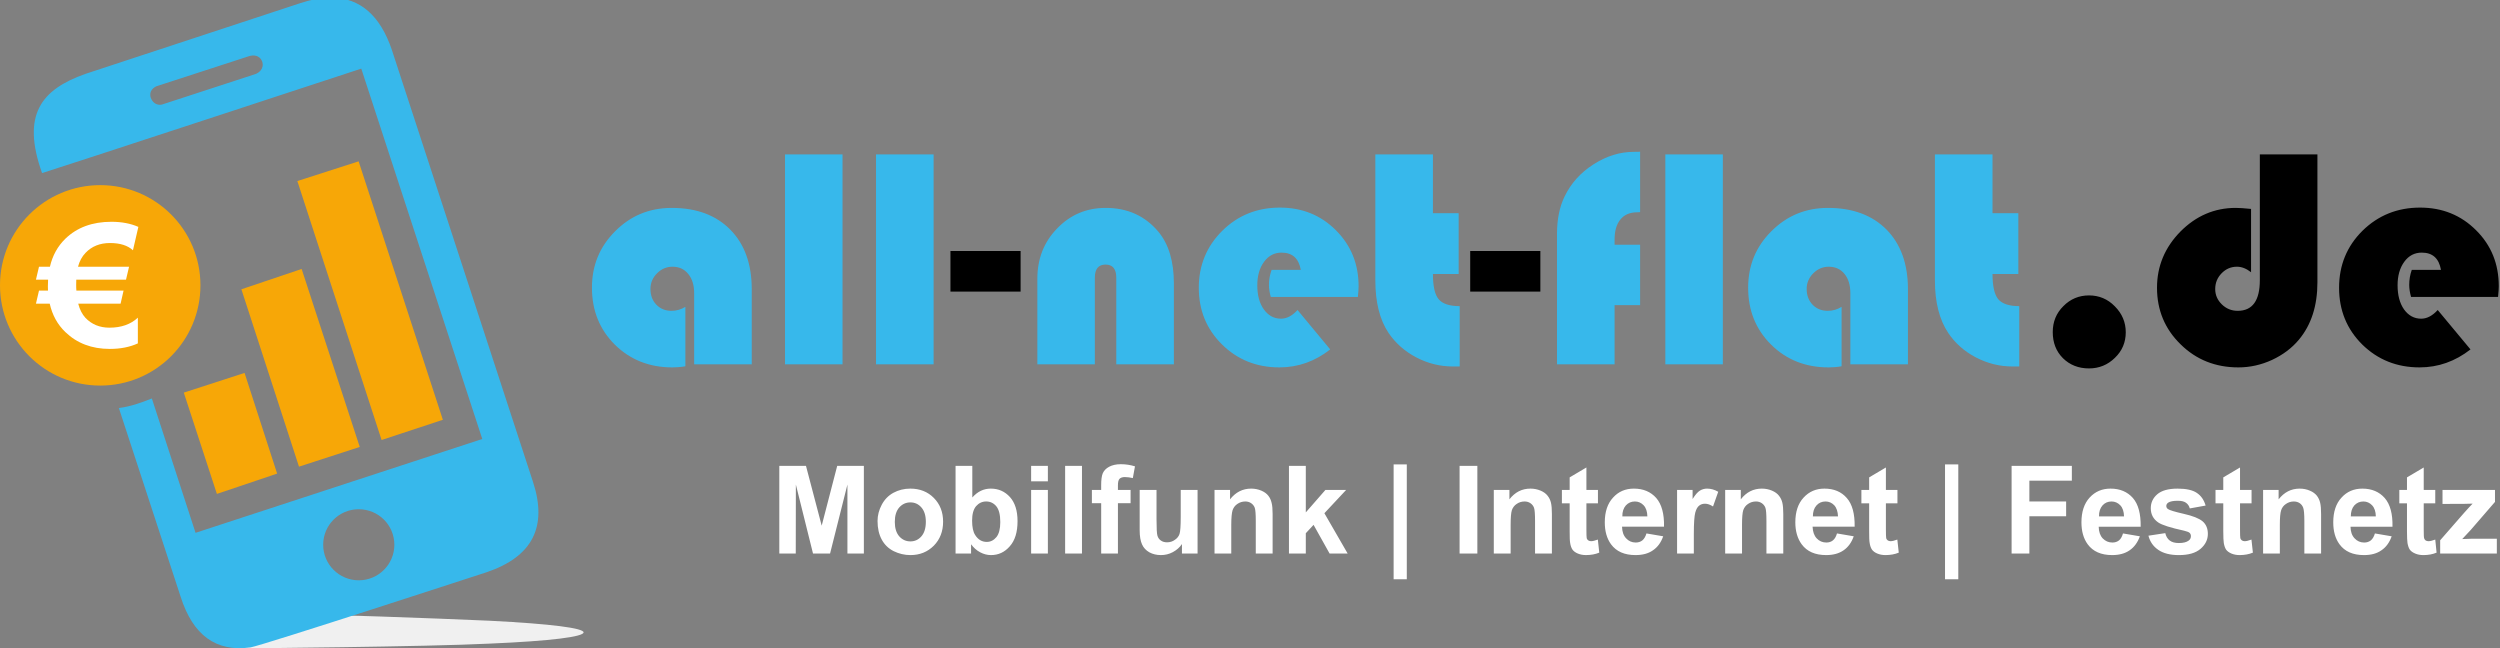
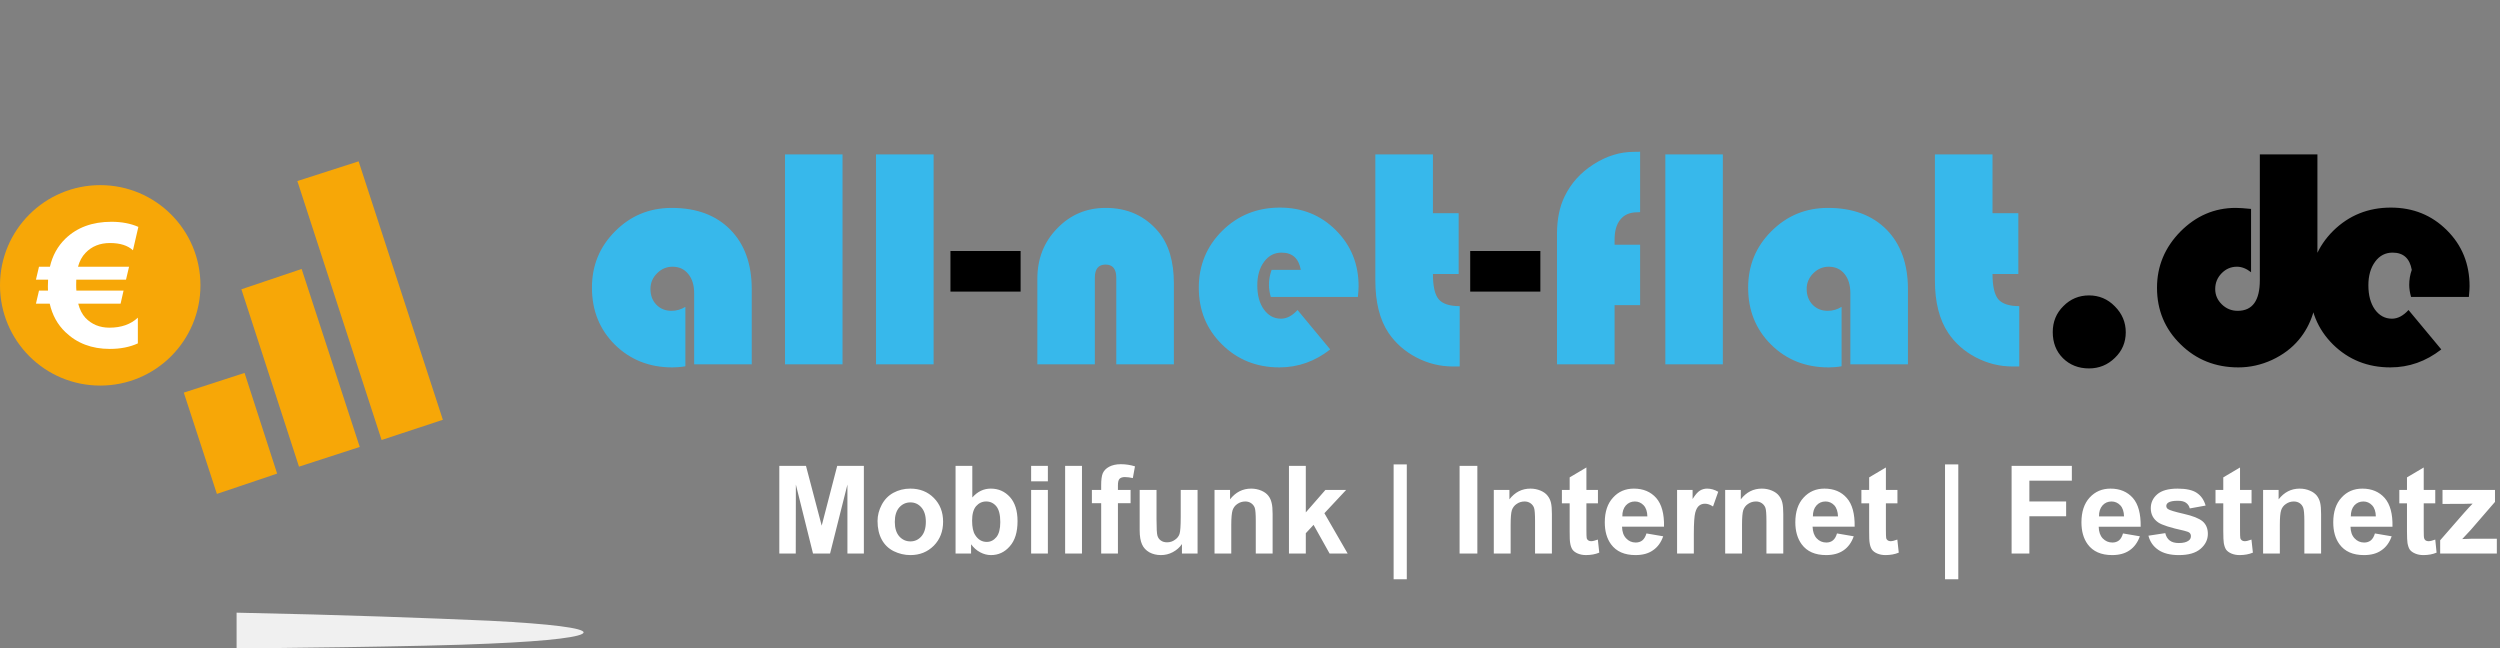
<svg xmlns="http://www.w3.org/2000/svg" xml:space="preserve" width="244.828mm" height="63.5mm" version="1.1" style="shape-rendering:geometricPrecision; text-rendering:geometricPrecision; image-rendering:optimizeQuality; fill-rule:evenodd; clip-rule:evenodd" viewBox="0 0 24483 6350">
  <rect x="0" y="0" width="24483" height="6350" fill="#808080" stroke="none" />
  <defs>
    <style type="text/css">
   
    .fil3 {fill:#F0F0F0;fill-rule:nonzero}
    .fil4 {fill:#F7A707;fill-rule:nonzero}
    .fil1 {fill:black;fill-rule:nonzero}
    .fil0 {fill:#37B8EB;fill-rule:nonzero}
    .fil2 {fill:white;fill-rule:nonzero}
   
  </style>
  </defs>
  <g id="Ebene_x0020_1">
    <g id="_601902832">
      <path class="fil0" d="M6712 3005l0 582c-46,8 -89,11 -127,11 -225,0 -412,-74 -563,-222 -150,-149 -225,-335 -225,-559 0,-218 76,-402 228,-553 151,-152 336,-228 554,-228 242,0 433,71 573,213 140,142 210,337 210,583l0 736 -564 0 0 -696c0,-79 -19,-142 -58,-189 -38,-47 -89,-71 -154,-71 -59,0 -109,22 -152,65 -43,43 -64,94 -64,153 0,62 19,114 58,154 39,40 88,60 148,60 48,0 94,-13 136,-39zm1539 -1493l0 2056 -563 0 0 -2056 563 0zm892 0l0 2056 -564 0 0 -2056 564 0zm2353 2056l-564 0 0 -848c0,-86 -35,-129 -105,-129 -70,0 -105,43 -105,129l0 848 -563 0 0 -838c0,-195 64,-360 194,-493 129,-134 287,-201 475,-201 214,0 386,78 516,233 101,121 152,290 152,507l0 792zm1802 -660l-853 0c-12,-43 -18,-82 -18,-118 0,-50 9,-99 26,-147l286 0c-20,-113 -83,-169 -188,-169 -70,0 -127,29 -171,89 -45,60 -67,137 -67,231 0,97 21,176 64,236 43,60 99,91 168,91 56,0 110,-28 162,-85l320 386c-149,117 -315,176 -498,176 -222,0 -410,-75 -561,-224 -152,-150 -228,-335 -228,-556 0,-220 77,-406 230,-558 153,-151 341,-227 564,-227 218,0 401,74 549,222 148,148 222,331 222,548 0,22 -2,57 -7,105zm735 -1396l0 576 252 0 0 595 -252 0c0,119 18,202 56,247 37,45 106,68 206,68l0 591c-30,0 -51,0 -65,0 -127,0 -248,-30 -360,-89 -113,-59 -203,-139 -272,-240 -86,-129 -129,-300 -129,-514l0 -1234 564 0zm2029 885l0 591 -250 0 0 580 -564 0 0 -1277c0,-143 25,-265 74,-366 62,-129 156,-234 283,-315 127,-82 259,-123 397,-123l60 -1 0 591c-13,2 -23,2 -29,2 -70,0 -125,23 -163,69 -39,47 -58,112 -58,198l0 51 250 0zm810 -885l0 2056 -563 0 0 -2056 563 0zm1163 1493l0 582c-46,8 -88,11 -126,11 -226,0 -413,-74 -563,-222 -151,-149 -226,-335 -226,-559 0,-218 76,-402 228,-553 152,-152 336,-228 554,-228 242,0 433,71 574,213 139,142 209,337 209,583l0 736 -564 0 0 -696c0,-79 -19,-142 -57,-189 -38,-47 -90,-71 -155,-71 -58,0 -109,22 -152,65 -42,43 -64,94 -64,153 0,62 20,114 58,154 39,40 88,60 148,60 49,0 94,-13 136,-39zm1478 -1493l0 576 253 0 0 595 -253 0c0,119 19,202 56,247 38,45 106,68 206,68l0 591c-29,0 -51,0 -65,0 -127,0 -247,-30 -360,-89 -113,-59 -203,-139 -271,-240 -86,-129 -130,-300 -130,-514l0 -1234 564 0z" />
-       <path class="fil1" d="M9995 2458l0 398 -687 0 0 -398 687 0zm5090 0l0 398 -687 0 0 -398 687 0zm5373 435c98,0 183,35 253,107 71,71 107,156 107,254 0,98 -35,182 -106,250 -70,69 -155,104 -254,104 -103,0 -188,-34 -255,-100 -67,-67 -100,-152 -100,-256 0,-100 34,-185 104,-254 69,-70 153,-105 251,-105zm1673 -1381l564 0 0 1252c0,230 -60,417 -181,562 -69,83 -157,149 -264,199 -107,49 -217,73 -329,73 -224,0 -413,-75 -566,-226 -154,-150 -231,-335 -231,-554 0,-212 77,-395 229,-550 153,-154 333,-232 542,-232 33,0 83,3 150,10l0 620c-46,-36 -92,-54 -138,-54 -59,0 -109,22 -150,64 -42,43 -63,94 -63,155 0,58 22,108 65,150 43,42 95,63 155,63 145,0 217,-100 217,-301l0 -1231zm2333 1396l-852 0c-12,-43 -18,-82 -18,-118 0,-50 8,-99 25,-147l286 0c-20,-113 -82,-169 -188,-169 -70,0 -127,29 -171,89 -44,60 -66,137 -66,231 0,97 21,176 63,236 43,60 99,91 168,91 56,0 110,-28 162,-85l321 386c-150,117 -316,176 -499,176 -222,0 -409,-75 -561,-224 -151,-150 -227,-335 -227,-556 0,-220 76,-406 229,-558 154,-151 342,-227 564,-227 218,0 401,74 549,222 149,148 222,331 222,548 0,22 -2,57 -7,105z" />
+       <path class="fil1" d="M9995 2458l0 398 -687 0 0 -398 687 0zm5090 0l0 398 -687 0 0 -398 687 0zm5373 435c98,0 183,35 253,107 71,71 107,156 107,254 0,98 -35,182 -106,250 -70,69 -155,104 -254,104 -103,0 -188,-34 -255,-100 -67,-67 -100,-152 -100,-256 0,-100 34,-185 104,-254 69,-70 153,-105 251,-105zm1673 -1381l564 0 0 1252c0,230 -60,417 -181,562 -69,83 -157,149 -264,199 -107,49 -217,73 -329,73 -224,0 -413,-75 -566,-226 -154,-150 -231,-335 -231,-554 0,-212 77,-395 229,-550 153,-154 333,-232 542,-232 33,0 83,3 150,10l0 620c-46,-36 -92,-54 -138,-54 -59,0 -109,22 -150,64 -42,43 -63,94 -63,155 0,58 22,108 65,150 43,42 95,63 155,63 145,0 217,-100 217,-301l0 -1231zm2333 1396l-852 0c-12,-43 -18,-82 -18,-118 0,-50 8,-99 25,-147c-20,-113 -82,-169 -188,-169 -70,0 -127,29 -171,89 -44,60 -66,137 -66,231 0,97 21,176 63,236 43,60 99,91 168,91 56,0 110,-28 162,-85l321 386c-150,117 -316,176 -499,176 -222,0 -409,-75 -561,-224 -151,-150 -227,-335 -227,-556 0,-220 76,-406 229,-558 154,-151 342,-227 564,-227 218,0 401,74 549,222 149,148 222,331 222,548 0,22 -2,57 -7,105z" />
    </g>
    <path class="fil2" d="M7632 5421l0 -859 261 0 154 586 152 -586 261 0 0 859 -161 0 0 -676 -170 676 -167 0 -168 -676 -1 676 -161 0zm962 -319c0,-55 14,-108 41,-159 27,-51 65,-90 114,-117 50,-27 105,-41 166,-41 94,0 171,31 231,92 60,61 90,138 90,232 0,94 -30,173 -91,235 -61,61 -137,92 -229,92 -57,0 -112,-13 -163,-38 -52,-26 -91,-64 -118,-114 -27,-50 -41,-110 -41,-182zm169 9c0,62 15,109 44,142 30,33 66,49 109,49 42,0 78,-16 107,-49 29,-33 44,-81 44,-143 0,-61 -15,-108 -44,-141 -29,-33 -65,-49 -107,-49 -43,0 -79,16 -109,49 -29,33 -44,80 -44,142zm595 310l0 -859 164 0 0 310c51,-58 111,-87 181,-87 76,0 138,28 188,83 49,55 74,133 74,236 0,107 -25,189 -76,246 -50,58 -112,86 -184,86 -36,0 -71,-9 -105,-27 -35,-18 -65,-45 -90,-79l0 91 -152 0zm162 -323c0,64 10,112 31,143 28,44 66,66 113,66 37,0 68,-16 94,-47 25,-31 38,-80 38,-147 0,-72 -13,-123 -39,-155 -26,-31 -59,-47 -99,-47 -40,0 -72,16 -99,46 -26,31 -39,78 -39,141zm578 -384l0 -152 164 0 0 152 -164 0zm0 707l0 -623 164 0 0 623 -164 0zm333 0l0 -859 165 0 0 859 -165 0zm262 -623l91 0 0 -47c0,-52 5,-91 16,-117 12,-26 32,-47 62,-63 30,-16 68,-25 114,-25 47,0 94,7 139,21l-21 115c-27,-6 -53,-10 -78,-10 -24,0 -41,6 -52,17 -11,11 -16,33 -16,65l0 44 124 0 0 130 -124 0 0 493 -164 0 0 -493 -91 0 0 -130zm882 623l0 -93c-22,33 -52,59 -89,79 -37,20 -76,29 -117,29 -42,0 -80,-9 -113,-27 -33,-19 -57,-44 -72,-78 -15,-33 -23,-79 -23,-138l0 -395 165 0 0 287c0,88 3,141 9,161 6,20 17,36 33,47 16,12 37,18 61,18 29,0 54,-8 76,-24 23,-15 38,-34 46,-57 8,-23 12,-79 12,-169l0 -263 165 0 0 623 -153 0zm888 0l-165 0 0 -317c0,-68 -3,-111 -10,-131 -7,-19 -19,-34 -35,-45 -16,-11 -35,-17 -57,-17 -29,0 -55,8 -78,24 -23,15 -38,36 -47,61 -8,26 -13,74 -13,143l0 282 -164 0 0 -623 152 0 0 92c55,-70 124,-105 207,-105 36,0 69,7 100,20 30,13 53,30 68,50 16,20 26,43 32,69 7,26 10,62 10,110l0 387zm160 0l0 -859 165 0 0 456 192 -220 203 0 -213 228 228 395 -177 0 -157 -281 -76 82 0 199 -165 0zm1025 252l0 -1125 129 0 0 1125 -129 0zm646 -252l0 -859 174 0 0 859 -174 0zm904 0l-165 0 0 -317c0,-68 -3,-111 -10,-131 -7,-19 -19,-34 -35,-45 -16,-11 -35,-17 -57,-17 -29,0 -55,8 -78,24 -23,15 -38,36 -47,61 -8,26 -12,74 -12,143l0 282 -165 0 0 -623 153 0 0 92c54,-70 123,-105 206,-105 36,0 69,7 100,20 30,13 53,30 68,50 16,20 27,43 33,69 6,26 9,62 9,110l0 387zm451 -623l0 131 -113 0 0 252c0,51 1,81 3,90 2,8 7,15 15,21 7,5 17,8 28,8 15,0 37,-5 66,-16l14 128c-38,16 -82,24 -130,24 -30,0 -56,-5 -80,-15 -24,-10 -41,-23 -52,-38 -11,-16 -19,-38 -23,-65 -4,-19 -5,-58 -5,-116l0 -273 -76 0 0 -131 76 0 0 -123 164 -97 0 220 113 0zm475 426l164 28c-21,60 -54,106 -100,137 -45,32 -102,47 -171,47 -108,0 -188,-35 -240,-106 -41,-56 -61,-128 -61,-215 0,-103 27,-184 81,-242 53,-59 121,-88 204,-88 92,0 165,31 219,92 53,61 79,155 76,281l-411 0c1,49 14,87 40,114 25,27 56,41 94,41 26,0 47,-7 65,-21 17,-14 31,-37 40,-68zm9 -167c-1,-47 -13,-84 -37,-109 -23,-24 -51,-37 -85,-37 -36,0 -65,13 -89,39 -23,27 -35,62 -34,107l245 0zm455 364l-164 0 0 -623 152 0 0 89c26,-42 50,-69 71,-82 21,-13 45,-20 71,-20 38,0 74,11 109,31l-51 144c-28,-18 -54,-27 -78,-27 -23,0 -42,6 -58,19 -16,12 -29,35 -38,68 -9,34 -14,103 -14,209l0 192zm876 0l-165 0 0 -317c0,-68 -3,-111 -10,-131 -7,-19 -19,-34 -35,-45 -16,-11 -35,-17 -57,-17 -29,0 -55,8 -78,24 -23,15 -38,36 -47,61 -8,26 -12,74 -12,143l0 282 -165 0 0 -623 153 0 0 92c54,-70 123,-105 206,-105 36,0 69,7 100,20 30,13 53,30 68,50 16,20 27,43 33,69 6,26 9,62 9,110l0 387zm526 -197l164 28c-21,60 -54,106 -99,137 -46,32 -103,47 -171,47 -108,0 -188,-35 -240,-106 -41,-56 -62,-128 -62,-215 0,-103 27,-184 81,-242 54,-59 122,-88 204,-88 93,0 166,31 219,92 54,61 79,155 77,281l-412 0c2,49 15,87 40,114 25,27 57,41 95,41 25,0 47,-7 64,-21 18,-14 31,-37 40,-68zm10 -167c-2,-47 -14,-84 -37,-109 -23,-24 -52,-37 -85,-37 -36,0 -66,13 -89,39 -24,27 -35,62 -35,107l246 0zm582 -259l0 131 -113 0 0 252c0,51 1,81 3,90 2,8 7,15 15,21 7,5 17,8 28,8 15,0 37,-5 66,-16l14 128c-38,16 -82,24 -130,24 -30,0 -56,-5 -80,-15 -24,-10 -41,-23 -52,-38 -11,-16 -19,-38 -23,-65 -4,-19 -5,-58 -5,-116l0 -273 -76 0 0 -131 76 0 0 -123 164 -97 0 220 113 0zm466 875l0 -1125 130 0 0 1125 -130 0zm652 -252l0 -859 590 0 0 145 -416 0 0 204 360 0 0 145 -360 0 0 365 -174 0zm1091 -197l165 28c-21,60 -55,106 -100,137 -46,32 -103,47 -171,47 -108,0 -188,-35 -240,-106 -41,-56 -61,-128 -61,-215 0,-103 27,-184 80,-242 54,-59 122,-88 205,-88 92,0 165,31 219,92 53,61 78,155 76,281l-411 0c1,49 14,87 39,114 26,27 57,41 95,41 26,0 47,-7 65,-21 17,-14 30,-37 39,-68zm10 -167c-1,-47 -13,-84 -37,-109 -23,-24 -52,-37 -85,-37 -36,0 -66,13 -89,39 -23,27 -35,62 -34,107l245 0zm239 189l165 -25c7,31 22,56 43,72 22,17 52,25 90,25 43,0 75,-8 96,-24 15,-11 22,-25 22,-44 0,-12 -4,-23 -12,-31 -8,-8 -26,-15 -55,-22 -133,-29 -217,-56 -252,-80 -50,-34 -74,-81 -74,-140 0,-54 21,-100 64,-137 42,-36 108,-55 198,-55 85,0 148,14 189,42 42,28 70,69 86,124l-155 28c-6,-24 -19,-43 -38,-56 -18,-13 -45,-19 -79,-19 -44,0 -75,6 -94,18 -13,9 -19,20 -19,33 0,12 5,22 16,30 15,11 67,27 155,47 88,20 149,44 184,73 34,29 52,70 52,123 0,57 -24,106 -72,147 -48,41 -118,61 -212,61 -84,0 -152,-17 -201,-51 -50,-34 -82,-80 -97,-139zm1010 -448l0 131 -113 0 0 252c0,51 1,81 3,90 3,8 7,15 15,21 8,5 17,8 28,8 15,0 37,-5 66,-16l14 128c-38,16 -81,24 -130,24 -29,0 -56,-5 -80,-15 -23,-10 -41,-23 -52,-38 -11,-16 -18,-38 -23,-65 -3,-19 -5,-58 -5,-116l0 -273 -76 0 0 -131 76 0 0 -123 164 -97 0 220 113 0zm681 623l-164 0 0 -317c0,-68 -4,-111 -11,-131 -7,-19 -18,-34 -34,-45 -16,-11 -35,-17 -58,-17 -29,0 -54,8 -77,24 -23,15 -39,36 -47,61 -9,26 -13,74 -13,143l0 282 -164 0 0 -623 152 0 0 92c55,-70 123,-105 206,-105 37,0 70,7 100,20 31,13 53,30 69,50 15,20 26,43 32,69 6,26 9,62 9,110l0 387zm527 -197l164 28c-21,60 -54,106 -100,137 -45,32 -102,47 -171,47 -108,0 -188,-35 -240,-106 -41,-56 -61,-128 -61,-215 0,-103 27,-184 81,-242 53,-59 122,-88 204,-88 92,0 165,31 219,92 53,61 79,155 76,281l-411 0c1,49 14,87 40,114 25,27 56,41 94,41 26,0 47,-7 65,-21 17,-14 31,-37 40,-68zm9 -167c-1,-47 -13,-84 -37,-109 -23,-24 -51,-37 -85,-37 -36,0 -65,13 -89,39 -23,27 -34,62 -34,107l245 0zm582 -259l0 131 -113 0 0 252c0,51 1,81 4,90 2,8 7,15 14,21 8,5 17,8 28,8 16,0 38,-5 67,-16l13 128c-38,16 -81,24 -129,24 -30,0 -57,-5 -80,-15 -24,-10 -42,-23 -53,-38 -11,-16 -18,-38 -23,-65 -3,-19 -5,-58 -5,-116l0 -273 -75 0 0 -131 75 0 0 -123 164 -97 0 220 113 0zm48 623l0 -130 233 -267c38,-43 67,-74 85,-92 -19,1 -44,2 -76,2l-219 1 0 -137 514 0 0 117 -237 274 -84 90c46,-2 74,-3 85,-3l254 0 0 145 -555 0z" />
    <path class="fil3" d="M2317 6000l0 350c84,0 1863,-16 2479,-47 611,-26 919,-68 919,-110 0,-41 -308,-83 -919,-114 -600,-26 -1430,-58 -2479,-79z" />
    <polygon class="fil4" points="2395,3652 1800,3845 2124,4837 2714,4638 " />
    <polygon class="fil4" points="3512,1580 2912,1773 3737,4309 4337,4111 " />
    <polygon class="fil4" points="2928,4570 3523,4377 2954,2634 2364,2833 " />
    <path class="fil4" d="M982 1813c-543,0 -982,439 -982,981 0,543 439,982 982,982 542,0 981,-439 981,-982 0,-542 -439,-981 -981,-981z" />
-     <path class="fil0" d="M3513 5683c-192,0 -348,-156 -348,-348 0,-193 156,-348 348,-348 193,0 349,155 349,348 0,192 -156,348 -349,348zm-259 -5706l-27 0c-87,2 -181,19 -284,53l-2108 694c-431,153 -627,399 -423,971 106,-31 3126,-1023 3126,-1023l1185 3627 -2808 919 -428 -1316c-104,42 -208,79 -323,94l605 1848c120,376 345,543 684,496 107,-16 2312,-736 2312,-736 449,-152 600,-444 454,-887l-1383 -4233c-113,-330 -307,-502 -582,-507zm-749 747l-913 298c-26,10 -89,7 -115,-63 -23,-70 31,-104 57,-115l914 -297c26,-6 93,-14 120,57 22,72 -37,110 -63,120z" />
    <path class="fil2" d="M1355 2222l-53 229c-51,-47 -126,-71 -225,-71 -98,0 -178,32 -239,96 -35,36 -59,81 -74,136l500 0 -30 127 -487 0c-1,13 -1,29 -1,48 0,19 0,39 2,59l462 0 -29 128 -415 0c15,58 39,104 70,138 61,64 139,97 236,97 116,0 209,-33 278,-98l0 252c-79,36 -170,54 -275,54 -176,0 -321,-55 -435,-165 -77,-74 -128,-167 -153,-278l-135 0 30 -128 88 0c-1,-13 -1,-26 -1,-41 0,-25 1,-47 2,-66l-119 0 30 -127 107 0c25,-109 76,-201 151,-274 115,-111 265,-166 451,-166 101,0 189,17 264,50z" />
  </g>
</svg>